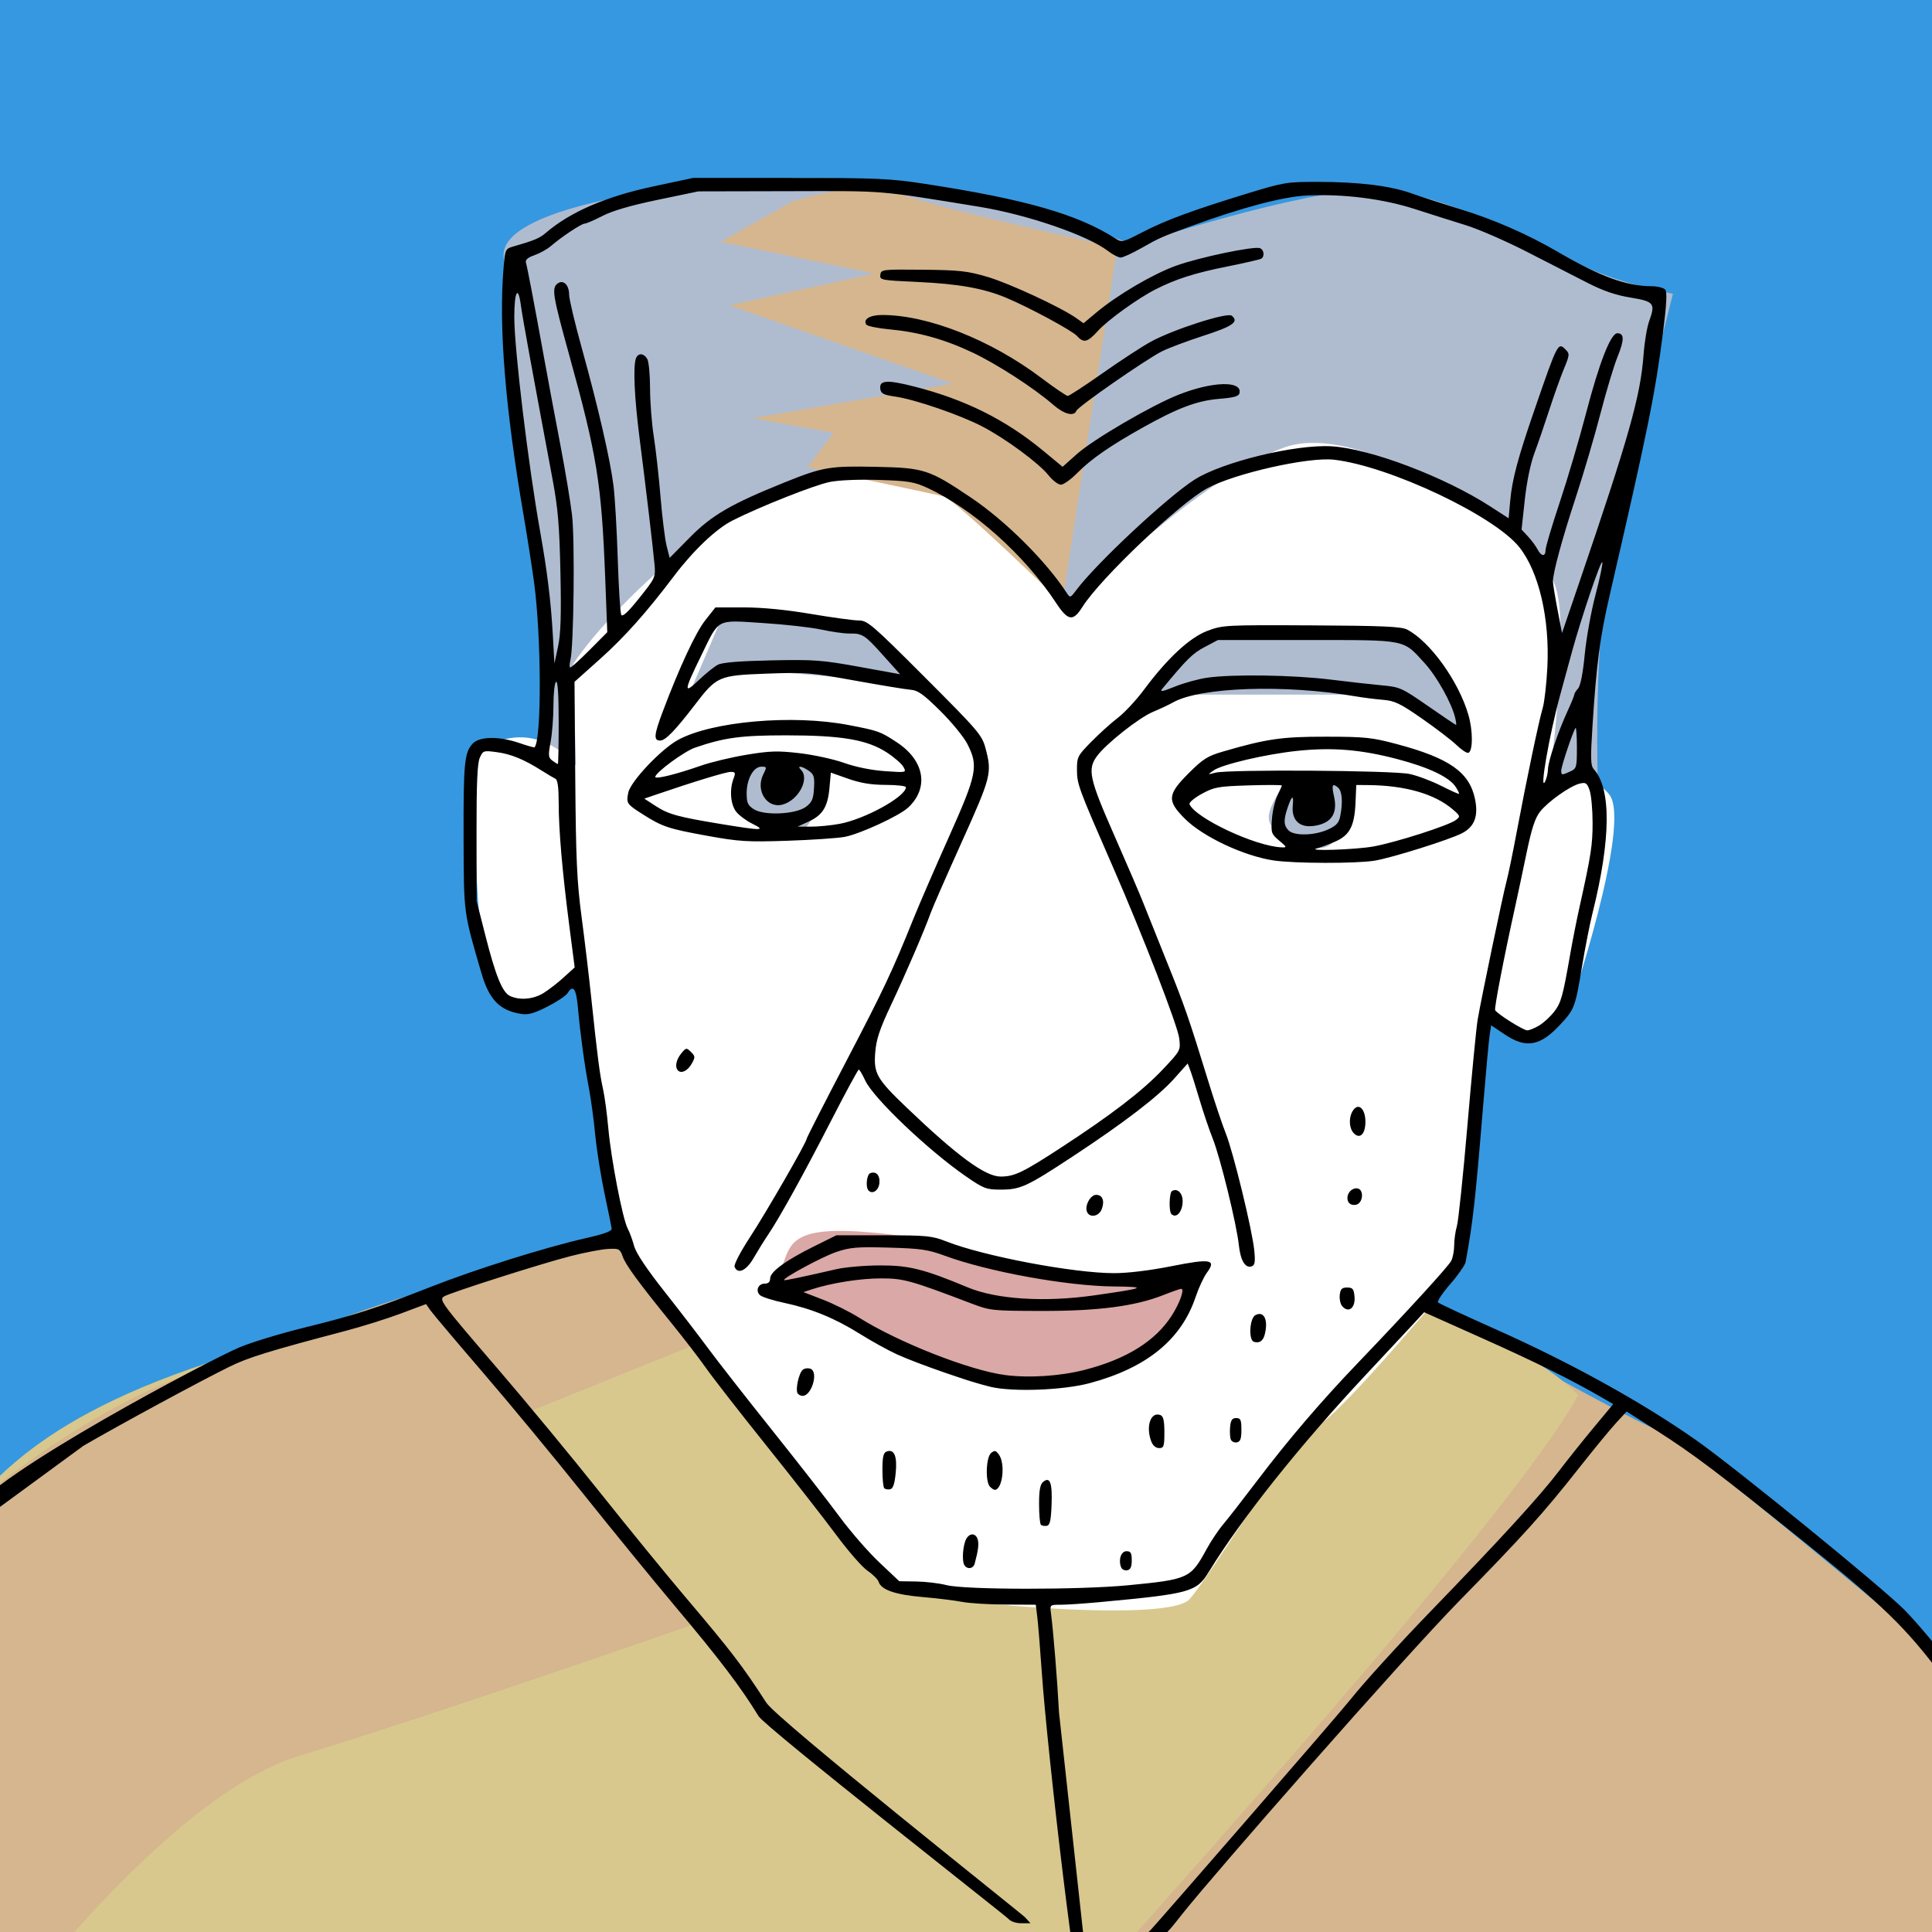
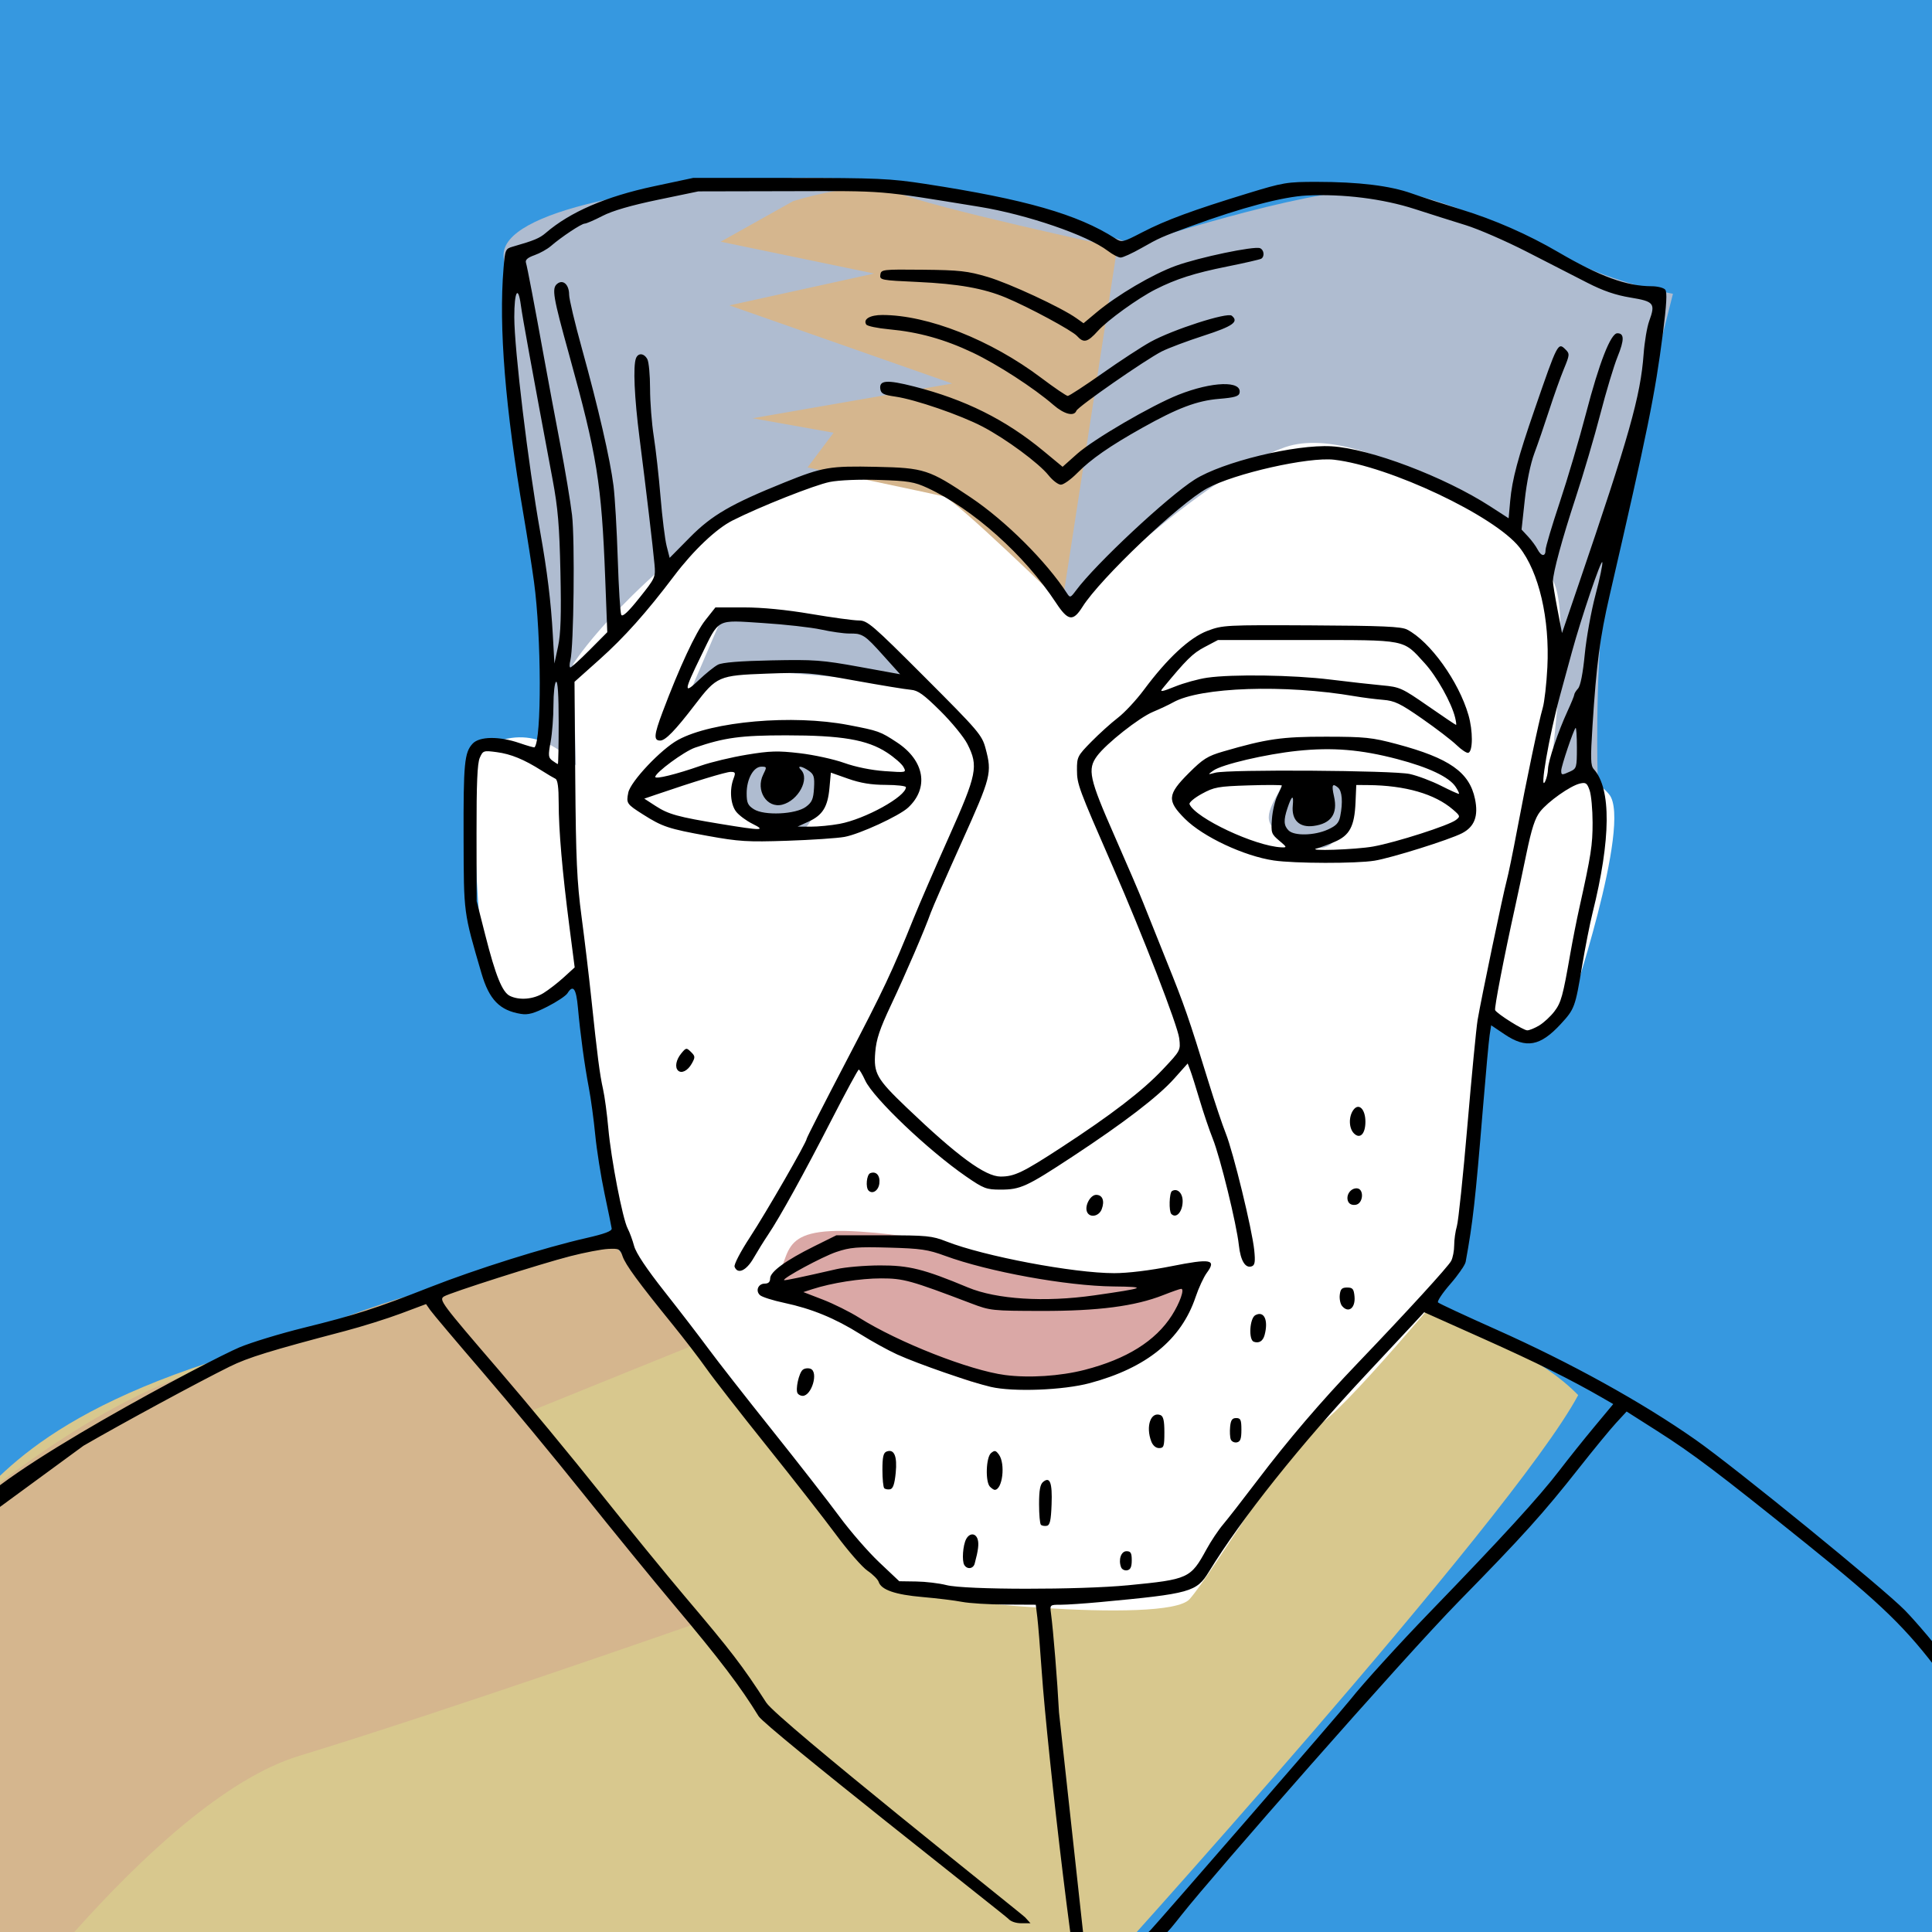
<svg xmlns="http://www.w3.org/2000/svg" version="1.1" id="svg2" width="740" height="740" viewBox="0 0 740 740">
  <defs id="defs6" />
  <rect style="fill:#3698e0;fill-opacity:1;stroke:none;stroke-width:37.795;stroke-linecap:square;stroke-miterlimit:4;stroke-dasharray:none;stroke-opacity:1" id="rect4557" width="801.144" height="841.907" x="-18.814" y="-36.059" />
  <rect style="fill:#bdb0d3;fill-opacity:1;stroke:none;stroke-width:37.795;stroke-linecap:square;stroke-miterlimit:4;stroke-dasharray:none;stroke-opacity:1" id="rect4500" width="89.797" height="77.602" x="876.625" y="44.908" />
  <rect style="fill:#afbcd0;fill-opacity:1;stroke:none;stroke-width:37.795;stroke-linecap:square;stroke-miterlimit:4;stroke-dasharray:none;stroke-opacity:1" id="rect4500-9" width="89.797" height="77.602" x="876.625" y="141.198" />
-   <rect style="fill:#b5c5a5;fill-opacity:1;stroke:none;stroke-width:37.795;stroke-linecap:square;stroke-miterlimit:4;stroke-dasharray:none;stroke-opacity:1" id="rect4500-3" width="89.797" height="77.602" x="876.625" y="237.488" />
  <rect style="fill:#d8c88e;fill-opacity:1;stroke:none;stroke-width:37.795;stroke-linecap:square;stroke-miterlimit:4;stroke-dasharray:none;stroke-opacity:1" id="rect4500-94" width="89.797" height="77.602" x="876.625" y="333.777" />
  <rect style="fill:#d5b68e;fill-opacity:1;stroke:none;stroke-width:37.795;stroke-linecap:square;stroke-miterlimit:4;stroke-dasharray:none;stroke-opacity:1" id="rect4500-8" width="89.797" height="77.602" x="876.625" y="430.067" />
  <rect style="fill:#daa8a6;fill-opacity:1;stroke:none;stroke-width:37.795;stroke-linecap:square;stroke-miterlimit:4;stroke-dasharray:none;stroke-opacity:1" id="rect4500-33" width="89.797" height="77.602" x="876.625" y="526.357" />
  <rect style="fill:#3698e0;fill-opacity:1;stroke:none;stroke-width:37.795;stroke-linecap:square;stroke-miterlimit:4;stroke-dasharray:none;stroke-opacity:1" id="rect4500-33-4" width="89.797" height="77.602" x="876.625" y="622.647" />
  <rect style="fill:#231895;fill-opacity:1;stroke:none;stroke-width:37.795;stroke-linecap:square;stroke-miterlimit:4;stroke-dasharray:none;stroke-opacity:1" id="rect4500-33-4-9" width="89.797" height="77.602" x="876.625" y="718.937" />
  <rect style="fill:#000000;fill-opacity:0;stroke:none;stroke-width:27.32;stroke-linecap:square;stroke-miterlimit:4;stroke-dasharray:none;stroke-opacity:1" id="rect4557-3" width="418.602" height="841.907" x="-18.814" y="-36.059" />
  <rect style="fill:#3698e0;fill-opacity:1;stroke:none;stroke-width:27.32;stroke-linecap:square;stroke-miterlimit:4;stroke-dasharray:none;stroke-opacity:1" id="rect4557-3-9" width="418.602" height="841.907" x="-18.814" y="-36.059" />
  <path style="opacity:1;fill:#afbcd0;fill-opacity:1;stroke:none;stroke-width:6;stroke-linecap:butt;stroke-linejoin:miter;stroke-miterlimit:4;stroke-dasharray:none;stroke-dashoffset:0;stroke-opacity:1;paint-order:fill markers stroke" d="m 584.232,316.515 27.715,-18.846 c 0,0 -1.109,-36.584 2.217,-65.407 3.326,-28.824 26.606,-119.729 26.606,-119.729 0,0 -18.846,-3.326 -35.475,-11.086 -16.629,-7.76 -53.213,-28.824 -79.819,-28.824 -26.606,0 -90.905,21.063 -90.905,21.063 0,0 -78.711,-27.715 -130.815,-25.498 -52.104,2.217 -111.969,12.195 -110.86,29.932 1.109,17.738 14.412,117.512 14.412,117.512 l 3.326,84.254 32.149,-2.217 c -73.295,-97.456 281.237,7.588 341.449,18.846 z" id="path5286" />
-   <path style="opacity:1;fill:#d5b68e;fill-opacity:1;stroke:none;stroke-width:6;stroke-linecap:butt;stroke-linejoin:miter;stroke-miterlimit:4;stroke-dasharray:none;stroke-dashoffset:0;stroke-opacity:1;paint-order:fill markers stroke" d="m 543.214,498.325 c 0,0 88.688,49.887 93.122,49.887 4.434,0 115.294,93.122 115.294,93.122 l 22.172,58.756 4.434,99.774 H 330.363 l -4.434,-188.462 z" id="path5298" />
  <path style="opacity:1;fill:#d8c88e;fill-opacity:1;stroke:none;stroke-width:6;stroke-linecap:butt;stroke-linejoin:miter;stroke-miterlimit:4;stroke-dasharray:none;stroke-dashoffset:0;stroke-opacity:1;paint-order:fill markers stroke" d="M -18.846,584.796 C -3.326,570.384 11.086,541.561 95.34,517.171 179.593,492.782 312.625,463.959 319.277,463.959 c 3.841,0 230.077,13.878 285.202,70.396 -25.094,47.022 -186.077,224.571 -186.077,224.571 l -4.972,38.912 -428.949,2.027 z" id="path5296" />
  <path style="opacity:1;fill:#ffffff;fill-opacity:1;stroke:none;stroke-width:6;stroke-linecap:butt;stroke-linejoin:miter;stroke-miterlimit:4;stroke-dasharray:none;stroke-dashoffset:0;stroke-opacity:1;paint-order:fill markers stroke" d="m 219.503,254.433 1.109,38.801 c 0,0 -11.086,-14.412 -27.715,-9.977 -16.629,4.434 -11.086,12.195 -11.086,19.955 0,7.76 0,75.385 9.977,79.819 9.977,4.434 28.824,-8.869 28.824,-8.869 0,0 14.412,85.362 15.52,96.448 1.109,11.086 18.846,29.932 18.846,29.932 0,0 82.036,105.317 88.688,108.643 6.652,3.326 103.1,13.303 111.969,3.326 8.869,-9.977 41.018,-64.299 48.778,-66.516 7.76,-2.217 55.43,-59.864 55.43,-59.864 l 9.977,-98.665 c 0,0 4.434,6.652 15.52,7.76 11.086,1.109 15.52,-7.76 15.52,-7.76 0,0 24.389,-72.059 15.52,-83.145 -8.869,-11.086 -23.281,-3.326 -23.281,-3.326 0,0 8.869,-62.082 2.217,-77.602 -6.652,-15.52 -70.95,-63.19 -103.1,-52.104 -32.149,11.086 -80.928,59.864 -80.928,59.864 0,0 -33.258,-48.224 -65.407,-49.333 -32.149,-1.109 -48.224,1.663 -62.082,11.64 -48.164,34.678 -64.299,60.973 -64.299,60.973 z" id="path5284" />
  <path style="opacity:1;fill:#afbcd0;fill-opacity:1;stroke:none;stroke-width:6;stroke-linecap:butt;stroke-linejoin:miter;stroke-miterlimit:4;stroke-dasharray:none;stroke-dashoffset:0;stroke-opacity:1;paint-order:fill markers stroke" d="m 259.412,276.051 16.075,-20.509 78.711,6.652 -22.726,-18.846 -54.321,-8.315 -18.292,42.681 z" id="path5288" />
-   <path style="opacity:1;fill:#afbcd0;fill-opacity:1;stroke:none;stroke-width:6;stroke-linecap:butt;stroke-linejoin:miter;stroke-miterlimit:4;stroke-dasharray:none;stroke-dashoffset:0;stroke-opacity:1;paint-order:fill markers stroke" d="m 443.44,266.074 18.292,-23.281 h 78.711 l 23.281,39.91 -34.921,-16.629 z" id="path5290" />
-   <path style="opacity:1;fill:#afbcd0;fill-opacity:1;stroke:none;stroke-width:6;stroke-linecap:butt;stroke-linejoin:miter;stroke-miterlimit:4;stroke-dasharray:none;stroke-dashoffset:0;stroke-opacity:1;paint-order:fill markers stroke" d="m 284.555,296.706 c 0,0 -6.271,14.11 1.96,17.638 8.231,3.528 18.814,8.623 23.517,0.784 4.703,-7.839 9.407,-20.381 3.528,-21.949 -5.879,-1.568 -23.517,-7.055 -29.004,3.528 z" id="path5292" />
+   <path style="opacity:1;fill:#afbcd0;fill-opacity:1;stroke:none;stroke-width:6;stroke-linecap:butt;stroke-linejoin:miter;stroke-miterlimit:4;stroke-dasharray:none;stroke-dashoffset:0;stroke-opacity:1;paint-order:fill markers stroke" d="m 284.555,296.706 c 0,0 -6.271,14.11 1.96,17.638 8.231,3.528 18.814,8.623 23.517,0.784 4.703,-7.839 9.407,-20.381 3.528,-21.949 -5.879,-1.568 -23.517,-7.055 -29.004,3.528 " id="path5292" />
  <path style="opacity:1;fill:#afbcd0;fill-opacity:1;stroke:none;stroke-width:6;stroke-linecap:butt;stroke-linejoin:miter;stroke-miterlimit:4;stroke-dasharray:none;stroke-dashoffset:0;stroke-opacity:1;paint-order:fill markers stroke" d="m 491.112,300.625 c -3.136,7.055 -9.407,13.718 -0.784,18.422 8.623,4.703 18.422,10.191 22.341,0 3.919,-10.191 4.311,-19.597 4.311,-19.597 z" id="path5294" />
  <path style="opacity:1;fill:#daa8a6;fill-opacity:1;stroke:none;stroke-width:6;stroke-linecap:butt;stroke-linejoin:miter;stroke-miterlimit:4;stroke-dasharray:none;stroke-dashoffset:0;stroke-opacity:1;paint-order:fill markers stroke" d="m 294.887,493.891 c 9.977,-12.195 0,-24.389 34.367,-22.172 34.367,2.217 43.235,9.977 70.95,15.52 27.715,5.543 60.973,-3.326 60.973,-3.326 0,0 -7.76,22.172 -19.955,32.149 -12.195,9.977 -56.539,23.281 -78.711,8.869 -22.172,-14.412 -67.625,-31.041 -67.625,-31.041 z" id="path5300" />
  <path style="opacity:1;fill:#d5b68e;fill-opacity:1;stroke:none;stroke-width:6;stroke-linecap:butt;stroke-linejoin:miter;stroke-miterlimit:4;stroke-dasharray:none;stroke-dashoffset:0;stroke-opacity:1;paint-order:fill markers stroke" d="m 303.756,77.057 -27.715,15.52 58.756,12.195 -55.43,12.195 85.362,29.932 -76.493,13.303 31.041,5.543 -9.977,13.303 c 0,0 47.67,9.977 52.104,11.086 4.434,1.109 45.453,41.018 45.453,41.018 L 427.919,94.795 c 0,0 -72.059,-15.52 -84.254,-21.063 -12.195,-5.543 -39.91,3.326 -39.91,3.326 z" id="path5302" />
  <path style="opacity:1;fill:#d5b68e;fill-opacity:1;stroke:none;stroke-width:6;stroke-linecap:butt;stroke-linejoin:miter;stroke-miterlimit:4;stroke-dasharray:none;stroke-dashoffset:0;stroke-opacity:1;paint-order:fill markers stroke" d="m 181.864,490.72 c -32.924,4.703 -59.576,18.814 -106.61,34.492 -47.034,15.678 -94.068,58.008 -94.068,58.008 l 4.703,210.085 c 0,0 72.119,-103.475 128.559,-120.72 56.441,-17.246 150.508,-50.169 150.508,-50.169 l -62.712,-81.525 65.847,-26.653 -32.924,-37.627 z" id="path5304" />
  <path style="fill:#000000" d="m 386.184,734.903 c -0.812,-0.963 -92.995,-73.267 -95.627,-77.561 -6.91,-11.275 -14.908,-21.803 -32.054,-42.192 -8.325,-9.9 -24.124,-29.25 -35.108,-43 -10.984,-13.75 -28.295,-34.675 -38.468,-46.5 -10.173,-11.825 -19.226,-22.548 -20.118,-23.829 l -1.622,-2.329 -9.66,3.618 c -5.313,1.99 -14.921,5.001 -21.35,6.692 -28.654,7.534 -37.168,10.16 -44.205,13.637 -11.827,5.843 -41.185,21.735 -55.986,30.305 l -45.095,33.039 -0.334,-2.638 c -0.229,-1.806 0.353,-3.156 1.846,-4.282 8.589,-15.197 92.741,-59.367 103.323,-63.799 4.532,-1.898 15.557,-5.259 24.5,-7.469 19.981,-4.937 27.762,-7.437 48.438,-15.565 17.555,-6.901 43.933,-15.195 59.823,-18.811 7.098,-1.615 9.943,-2.681 9.803,-3.672 -0.108,-0.768 -1.342,-6.796 -2.741,-13.396 -1.4,-6.6 -3.002,-16.725 -3.561,-22.5 -0.559,-5.775 -1.66,-13.875 -2.446,-18 -1.665,-8.729 -3.265,-20.478 -4.189,-30.75 -0.658,-7.312 -1.838,-8.924 -4,-5.463 -0.614,0.983 -4.085,3.294 -7.713,5.135 -5.135,2.606 -7.372,3.222 -10.098,2.78 -8.153,-1.323 -12.167,-5.446 -15.116,-15.527 -6.91,-23.622 -6.779,-22.637 -6.862,-51.675 -0.082,-28.854 0.308,-32.925 3.475,-36.325 2.611,-2.802 10.18,-2.893 17.938,-0.215 3.019,1.042 5.608,1.776 5.754,1.63 2.773,-2.773 2.652,-42.578 -0.193,-63.355 -0.849,-6.195 -2.642,-17.67 -3.986,-25.5 -7.03,-40.967 -9.562,-72.155 -7.684,-94.657 0.6,-7.187 0.714,-7.449 3.619,-8.279 7.998,-2.287 10.189,-3.196 12.5,-5.186 9.393,-8.09 23.041,-13.981 41.5,-17.916 l 15,-3.197 h 37 c 33.626,0 38.368,0.21 52,2.305 38.194,5.869 58.298,11.634 72.643,20.834 2.582,1.656 2.826,1.601 10.5,-2.373 8.839,-4.576 19.207,-8.4 40.272,-14.851 13.665,-4.185 15.043,-4.414 26.5,-4.407 16.023,0.011 28.007,1.471 36.294,4.422 3.735,1.33 12.187,4.074 18.782,6.099 12.884,3.955 25.715,9.583 37.379,16.395 15.974,9.329 26.095,13.026 35.757,13.061 2.27,0.008 4.613,0.6 5.206,1.314 0.778,0.938 0.528,5.601 -0.897,16.75 -2.976,23.27 -5.797,37.148 -20.417,100.45 -3.703,16.032 -5.035,26.194 -6.546,49.925 -0.803,12.606 -0.725,15.192 0.5,16.545 6.74,7.447 6.575,26.804 -0.469,55.03 -1.029,4.125 -2.837,13.303 -4.018,20.395 -2.62,15.742 -2.88,16.449 -8.156,22.174 -7.863,8.53 -13.251,9.522 -21.51,3.96 l -5.154,-3.471 -0.58,3.721 c -0.319,2.046 -1.485,14.746 -2.592,28.221 -2.892,35.204 -3.842,43.645 -6.601,58.691 -0.221,1.205 -2.866,5.017 -5.878,8.47 -3.012,3.453 -5.123,6.632 -4.692,7.063 0.431,0.431 10.432,5.086 22.224,10.344 28.534,12.723 55.886,27.848 76.452,42.277 15.113,10.603 72.005,56.958 80.149,65.304 4.482,4.593 12.694,14.329 18.25,21.635 8.496,11.173 29.502,54.323 29.502,57.369 0,3.619 -10e-4,3.62 -2.109,1.716 -1.16,-1.048 -26.061,-48.444 -31.623,-55.869 -13.566,-18.11 -22.65,-26.94 -51.99,-50.537 -33.702,-27.106 -43.19,-34.276 -56.906,-43.005 l -11.727,-7.463 -4.045,4.388 c -2.225,2.413 -8.605,10.177 -14.179,17.253 -13.64,17.315 -21.568,26.113 -45.834,50.865 -21.95,22.39 -94.638,105.385 -106.196,120.038 -6.971,8.837 -7.396,9.184 -11.239,9.184 h -3.994 l 3.321,-3.31 c 1.827,-1.821 71.594,-82.052 76.45,-88.188 4.857,-6.136 18.535,-21.184 30.397,-33.44 27.471,-28.385 41.953,-44.221 49.589,-54.222 3.333,-4.366 9.334,-11.871 13.334,-16.677 l 7.274,-8.74 -4.212,-2.435 c -11.991,-6.932 -25.393,-13.579 -45.712,-22.672 l -22.5,-10.069 -4.401,4.765 c -2.421,2.621 -10.309,11.065 -17.531,18.765 -25.33,27.01 -48.045,55.49 -60.529,75.892 -4.728,7.726 -7.012,8.364 -41.539,11.587 -6.05,0.565 -12.884,1.026 -15.187,1.024 -4.147,-0.003 -4.183,0.029 -3.754,3.247 0.903,6.78 2.44,25.736 3.08,38 l 12.86,117.513 h -2.573 c -2.922,0 -14.806,-102.886 -16.907,-133.263 -0.609,-8.8 -1.37,-18.137 -1.692,-20.75 l -0.585,-4.75 -11.621,-0.06 c -6.392,-0.033 -13.871,-0.499 -16.621,-1.035 -2.75,-0.536 -9.557,-1.369 -15.127,-1.851 -10.473,-0.906 -15.816,-2.748 -16.801,-5.794 -0.313,-0.969 -2.229,-2.886 -4.257,-4.261 -2.028,-1.375 -7.438,-7.566 -12.022,-13.757 -4.584,-6.191 -16.541,-21.491 -26.572,-34 -10.031,-12.509 -20.458,-25.893 -23.171,-29.743 -2.713,-3.85 -8.587,-11.5 -13.052,-17 -12.952,-15.953 -17.926,-22.746 -19.023,-25.98 -0.954,-2.813 -1.332,-3.005 -5.524,-2.8 -2.475,0.121 -8.989,1.368 -14.476,2.772 -11.104,2.841 -46.179,14.027 -48.397,15.435 -2.012,1.277 -1.165,2.414 21.083,28.287 10.54,12.257 27.94,33.311 38.668,46.786 10.728,13.475 25.421,31.475 32.651,40 17.591,20.741 21.907,26.372 31.037,40.5 4.265,6.6 98.036,81.016 99.157,82.253 l 2.038,2.25 h -3.519 c -2.122,0 -4.106,-0.695 -4.996,-1.75 z m 45.995,-127.72 c 23.037,-2.235 23.857,-2.612 29.926,-13.738 1.711,-3.137 4.562,-7.412 6.335,-9.5 1.773,-2.088 7.66,-9.646 13.082,-16.796 11.921,-15.721 24.362,-30.274 38.469,-45 18.955,-19.787 34.66,-36.958 35.839,-39.184 0.636,-1.201 1.157,-3.904 1.157,-6.007 0,-2.102 0.466,-5.394 1.035,-7.316 0.569,-1.921 2.381,-19.243 4.026,-38.493 1.645,-19.25 3.406,-37.475 3.913,-40.5 1.299,-7.749 9.776,-48.367 11.136,-53.357 0.621,-2.279 2.394,-10.893 3.94,-19.143 3.637,-19.406 8.362,-41.919 9.865,-47 0.651,-2.2 1.449,-9.203 1.773,-15.562 0.947,-18.586 -3.23,-36.522 -10.704,-45.958 -9.582,-12.099 -49.76,-31.086 -70.984,-33.547 -9.828,-1.139 -38.141,5.251 -48.663,10.982 -10.664,5.81 -40.909,34.562 -47.688,45.335 -3.635,5.777 -5.547,5.494 -10.151,-1.5 -12.086,-18.361 -31.806,-35.97 -49.33,-44.049 -4.947,-2.28 -7.299,-2.666 -18.47,-3.027 -7.607,-0.246 -15.249,0.067 -18.831,0.772 -5.772,1.136 -26.903,9.506 -37.313,14.78 -6.236,3.159 -14.976,11.458 -22.341,21.214 -10.586,14.021 -19.067,23.518 -28.63,32.06 l -9.516,8.5 0.287,37 c 0.24,30.898 0.638,39.639 2.415,53 1.17,8.8 2.837,22.75 3.704,31 2.335,22.232 3.268,29.453 4.52,35 0.621,2.75 1.53,9.5 2.021,15 1.055,11.824 5.478,34.711 7.422,38.403 0.752,1.429 1.859,4.438 2.459,6.688 0.714,2.677 4.747,8.725 11.67,17.5 5.818,7.375 13.359,17.187 16.758,21.803 3.398,4.617 14.385,18.668 24.415,31.224 10.03,12.557 21.641,27.455 25.802,33.106 4.162,5.652 11.02,13.538 15.241,17.526 l 7.675,7.25 6.523,0.096 c 3.588,0.053 8.773,0.674 11.523,1.381 7.123,1.831 51.036,1.866 69.692,0.056 z m -2.775,-6.887 c -1.111,-2.896 -0.011,-6.147 2.082,-6.147 1.617,0 2,0.667 2,3.486 0,2.528 -0.482,3.579 -1.753,3.824 -0.964,0.186 -2.012,-0.338 -2.329,-1.164 z m -60.049,-0.859 c -0.982,-1.588 -0.555,-7.571 0.707,-9.93 1.29,-2.411 3.623,-2.381 4.397,0.057 0.549,1.729 0.24,4.268 -1.133,9.335 -0.545,2.011 -2.866,2.325 -3.971,0.538 z m 29.332,-15.42 c -0.386,-0.386 -0.701,-3.946 -0.701,-7.912 0,-5.278 0.413,-7.554 1.542,-8.491 2.638,-2.189 3.564,0.266 3.252,8.619 -0.231,6.176 -0.632,7.959 -1.844,8.19 -0.852,0.162 -1.864,-0.02 -2.25,-0.406 z m -60,-14 c -0.386,-0.386 -0.701,-3.565 -0.701,-7.066 0,-4.874 0.369,-6.506 1.577,-6.97 2.922,-1.121 4.152,1.732 3.516,8.158 -0.425,4.29 -1.033,6.074 -2.142,6.285 -0.852,0.162 -1.864,-0.021 -2.25,-0.407 z m 40.499,-0.568 c -1.831,-1.831 -1.532,-11.28 0.408,-12.89 1.366,-1.134 1.817,-1.048 3,0.569 2.581,3.53 1.393,13.521 -1.608,13.521 -0.33,0 -1.14,-0.54 -1.8,-1.2 z m 61.775,-17.365 c -2.195,-5.772 -0.198,-11.502 3.512,-10.078 1.119,0.429 1.513,2.151 1.513,6.612 0,5.389 -0.216,6.031 -2.025,6.031 -1.253,0 -2.396,-0.977 -3,-2.565 z m 30.451,-0.766 c -0.312,-0.813 -0.423,-2.984 -0.247,-4.824 0.246,-2.572 0.783,-3.345 2.321,-3.345 1.703,0 2,0.667 2,4.486 0,3.481 -0.393,4.562 -1.753,4.824 -0.964,0.186 -2.008,-0.328 -2.321,-1.141 z m -165.916,-17.652 c -0.891,-1.442 0.493,-7.775 1.967,-8.999 0.698,-0.579 2.049,-0.754 3.002,-0.388 3.123,1.198 0.431,10.369 -3.043,10.369 -0.725,0 -1.592,-0.442 -1.926,-0.983 z m 73.99,-2.457 c -7.587,-1.765 -27.844,-8.787 -35.876,-12.437 -3.368,-1.53 -9.724,-5.037 -14.124,-7.793 -9.688,-6.067 -18.589,-9.723 -29.108,-11.955 -4.34,-0.921 -8.516,-2.247 -9.278,-2.947 -1.842,-1.691 -0.695,-4.428 1.855,-4.428 1.363,0 2.031,-0.656 2.031,-1.994 0,-2.544 6.003,-6.917 16.928,-12.33 l 8.428,-4.176 18.072,9.6e-4 c 16.616,8.9e-4 18.556,0.191 24.072,2.357 14.438,5.668 48.72,12.143 64.294,12.143 5.192,0 13.716,-1.037 21.89,-2.664 15.168,-3.018 17.368,-2.603 13.553,2.556 -1.182,1.598 -3.111,5.764 -4.286,9.257 -5.507,16.36 -18.746,27.128 -40.541,32.972 -10.137,2.718 -29.287,3.445 -37.91,1.439 z m 36,-6.53 c 16.043,-4.133 27.108,-11.044 33.359,-20.832 3.079,-4.821 4.965,-10.197 3.578,-10.197 -0.429,0 -3.515,1.079 -6.858,2.398 -10.823,4.27 -24.91,6.106 -46.578,6.069 -18.983,-0.032 -19.699,-0.109 -27,-2.886 -23.294,-8.859 -25.898,-9.581 -34.528,-9.581 -7.917,0 -18.932,1.732 -26.362,4.146 l -3.39,1.102 7.477,2.887 c 4.112,1.588 10.363,4.701 13.89,6.919 15.085,9.485 42.358,20.199 55.914,21.966 9.184,1.197 21.16,0.415 30.5,-1.991 z m 3.576,-28.516 c 19.769,-2.819 20.77,-3.28 7.424,-3.422 -17.958,-0.191 -47.922,-5.641 -64.5,-11.732 -6.545,-2.404 -9.285,-2.805 -21.518,-3.146 -12.194,-0.34 -14.817,-0.122 -20.163,1.679 -5.286,1.781 -20.677,10.084 -19.981,10.779 0.227,0.227 6.385,-1.063 20.162,-4.225 3.3,-0.757 10.753,-1.393 16.562,-1.412 11.106,-0.037 16.793,1.387 33.674,8.431 10.974,4.579 29.434,5.743 48.34,3.048 z m 61.174,17.756 c -2.084,-0.727 -1.599,-9.012 0.597,-10.187 3.344,-1.79 5.067,1.908 3.541,7.599 -0.629,2.345 -2.135,3.287 -4.138,2.589 z m 33.8,-13.709 c -0.657,-0.792 -1.05,-2.704 -0.873,-4.25 0.258,-2.245 0.825,-2.81 2.822,-2.81 2.112,0 2.55,0.527 2.824,3.395 0.427,4.475 -2.339,6.599 -4.774,3.665 z m -232.672,-15.016 c -0.315,-0.819 2.242,-5.736 5.849,-11.25 6.343,-9.696 21.772,-36.481 21.772,-37.796 0,-0.375 6.771,-13.645 15.046,-29.488 14.508,-27.776 17.639,-34.417 25.942,-55.011 2.107,-5.225 8.146,-19.156 13.421,-30.957 10.844,-24.259 11.438,-27.23 7.145,-35.71 -1.345,-2.658 -6.011,-8.363 -10.369,-12.679 -6.378,-6.317 -8.582,-7.897 -11.304,-8.104 -1.859,-0.141 -11.481,-1.723 -21.381,-3.514 -16.962,-3.069 -18.916,-3.223 -33.877,-2.668 -18.37,0.681 -19.071,0.987 -27.472,11.961 -7.505,9.803 -11.258,13.672 -13.267,13.672 -2.576,0 -2.393,-2.126 0.945,-11 6.386,-16.974 12.637,-30.41 16.314,-35.062 l 3.903,-4.938 h 10.897 c 7.022,0 16.146,0.889 25.655,2.5 8.117,1.375 16.369,2.5 18.338,2.5 3.332,0 5.094,1.515 25.358,21.795 20.629,20.645 21.854,22.083 23.23,27.25 2.5,9.396 2.146,10.782 -9.156,35.863 -5.848,12.976 -11.189,25.167 -11.87,27.092 -2.247,6.355 -9.55,23.313 -15.184,35.262 -4.357,9.241 -5.657,13.136 -6.061,18.171 -0.646,8.051 0.541,10.142 11.961,21.07 19.481,18.642 30.163,26.488 36.067,26.493 5.283,0.004 8.484,-1.533 23.266,-11.171 19.238,-12.544 31.137,-21.689 38.825,-29.838 6.835,-7.245 6.868,-7.308 6.32,-11.93 -0.573,-4.836 -14.03,-39.619 -25.363,-65.557 -13.264,-30.357 -13.78,-31.747 -13.806,-37.215 -0.024,-4.989 0.214,-5.458 5.475,-10.812 3.025,-3.078 7.609,-7.214 10.187,-9.192 2.578,-1.977 7.059,-6.787 9.958,-10.688 9.017,-12.132 17.535,-20.043 24.355,-22.619 5.842,-2.206 6.893,-2.261 39.85,-2.094 27.172,0.138 34.397,0.455 36.621,1.605 8.797,4.549 19.777,19.841 23.498,32.725 1.756,6.082 1.734,13.903 -0.042,14.486 -0.59,0.193 -2.615,-1.139 -4.5,-2.961 -1.885,-1.822 -7.825,-6.374 -13.2,-10.114 -8.42,-5.86 -10.495,-6.86 -15,-7.225 -2.875,-0.233 -7.703,-0.849 -10.728,-1.368 -26.854,-4.611 -59.256,-3.519 -69.646,2.348 -1.57,0.886 -5.029,2.515 -7.689,3.619 -5.307,2.203 -17.919,12.152 -21.437,16.911 -3.773,5.104 -3.017,8.587 6.624,30.486 4.868,11.06 9.817,22.583 10.997,25.608 1.18,3.025 5.232,13.15 9.006,22.5 6.892,17.077 8.463,21.608 16.127,46.5 2.286,7.425 5.234,16.2 6.551,19.5 2.879,7.213 10.077,36.739 10.885,44.644 0.452,4.422 0.259,5.766 -0.891,6.208 -2.481,0.952 -4.352,-2.08 -5,-8.101 -0.87,-8.086 -7.119,-33.58 -9.988,-40.751 -1.321,-3.3 -3.584,-9.982 -5.031,-14.848 -1.447,-4.867 -3.068,-10.001 -3.604,-11.409 l -0.974,-2.561 -5.11,5.733 c -6.151,6.901 -19.175,16.892 -39.097,29.993 -17.535,11.531 -19.854,12.592 -27.511,12.592 -5.393,0 -6.428,-0.395 -13.134,-5.015 -14.445,-9.951 -35.536,-30.019 -38.66,-36.784 -1.054,-2.282 -2.161,-4.161 -2.46,-4.175 -0.299,-0.014 -4.989,8.637 -10.422,19.224 -10.636,20.727 -19.8,37.316 -24.332,44.046 -1.557,2.312 -4.059,6.342 -5.559,8.954 -2.772,4.827 -6.098,6.336 -7.265,3.294 z m 275.997,-210.294 c -1.365,-5.666 -7.037,-15.809 -11.685,-20.896 -8.451,-9.251 -6.443,-8.857 -45.191,-8.855 l -34,0.001 -5.139,2.711 c -4.532,2.391 -6.895,4.725 -16.146,15.955 -1.076,1.306 -0.031,1.124 4.844,-0.845 3.419,-1.381 8.967,-2.909 12.329,-3.395 9.659,-1.398 32.919,-1.052 47.112,0.7 7.15,0.883 16.15,1.891 20,2.24 6.654,0.604 7.516,0.993 17.442,7.885 5.743,3.987 10.589,7.25 10.769,7.25 0.18,0 0.029,-1.238 -0.336,-2.75 z m -282.375,-20.307 c 1.675,-0.863 8.442,-1.41 20.5,-1.658 16.389,-0.337 19.4,-0.115 33.64,2.472 l 15.64,2.842 -6.501,-7.235 c -7.152,-7.959 -7.786,-8.364 -13.112,-8.364 -2.018,0 -6.818,-0.686 -10.668,-1.524 -3.85,-0.838 -13.902,-1.964 -22.339,-2.501 -18.073,-1.15 -16.513,-1.979 -23.592,12.525 -6.677,13.68 -6.805,14.971 -0.928,9.366 2.672,-2.549 5.984,-5.214 7.359,-5.923 z m 141.337,209.493 c -0.899,-2.342 1.349,-6.436 3.534,-6.436 2.442,0 3.337,2.32 2.125,5.509 -1.073,2.821 -4.704,3.416 -5.66,0.928 z m 32.33,0.897 c -1,-1 -0.803,-8.131 0.243,-8.778 2.006,-1.24 4.09,0.723 4.09,3.851 0,4.051 -2.438,6.822 -4.333,4.926 z m 67.67,-4.899 c -0.867,-2.259 0.908,-4.934 3.273,-4.934 2.997,0 2.658,5.891 -0.363,6.32 -1.414,0.201 -2.498,-0.316 -2.909,-1.386 z m -183.635,-4.066 c -1.225,-1.225 -0.755,-6.133 0.639,-6.668 2.271,-0.872 3.836,0.877 3.489,3.9 -0.315,2.749 -2.609,4.288 -4.129,2.768 z m 185.905,-21.905 c -1.976,-1.975 -2.082,-6.43 -0.214,-8.984 2.063,-2.822 4.608,-0.325 4.608,4.521 0,4.677 -2.074,6.783 -4.394,4.463 z m -258.905,-24.095 c -1.271,-1.271 -0.732,-4.108 1.234,-6.507 1.856,-2.264 2.01,-2.288 3.74,-0.585 1.652,1.626 1.676,2.006 0.28,4.493 -1.527,2.721 -3.939,3.914 -5.255,2.599 z m 228.219,-80.433 c -11.393,-1.676 -27.147,-9.067 -34.059,-15.979 -6.926,-6.926 -6.732,-9.271 1.446,-17.45 5.487,-5.487 7.211,-6.571 13.25,-8.329 16.663,-4.85 22.442,-5.679 39.442,-5.656 14.868,0.021 17.539,0.3 27,2.825 20.168,5.382 27.844,10.768 29.974,21.03 1.365,6.574 -0.179,10.643 -4.981,13.126 -4.829,2.497 -27,9.452 -33.493,10.507 -7.059,1.146 -30.588,1.101 -38.58,-0.075 z m 38.08,-5.357 c 8.718,-1.572 28.979,-8.072 31.661,-10.157 1.75,-1.361 1.694,-1.554 -1.161,-4.017 -6.927,-5.975 -18.267,-9.238 -32.5,-9.352 l -4.5,-0.036 -0.288,6.67 c -0.396,9.182 -2.241,12.655 -8.032,15.119 -2.574,1.095 -5.58,2.21 -6.68,2.477 -4.763,1.157 14.714,0.52 21.5,-0.704 z m -36.031,-2.257 c -3.002,-2.526 -3.161,-2.998 -2.778,-8.25 0.223,-3.064 1.171,-7.103 2.107,-8.975 0.936,-1.872 1.702,-3.613 1.702,-3.868 0,-0.256 -5.737,-0.281 -12.75,-0.058 -11.704,0.374 -13.175,0.639 -17.924,3.236 -2.845,1.556 -4.958,3.338 -4.695,3.961 2.257,5.346 25.148,16.098 35.196,16.532 2.201,0.095 2.155,-0.044 -0.857,-2.579 z m 18.633,-4.228 c 3.24,-1.471 4.238,-2.544 4.75,-5.103 1.076,-5.381 0.735,-9.673 -0.876,-11.01 -2.15,-1.784 -2.494,-0.995 -1.496,3.431 1.497,6.639 -1.104,10.394 -7.825,11.295 -5.44,0.73 -8.504,-2.256 -7.977,-7.776 0.42,-4.401 -0.372,-4.026 -2.042,0.969 -1.536,4.594 -1.431,6.664 0.435,8.529 2.159,2.159 9.919,1.986 15.031,-0.335 z m 48.961,-16.357 c -2.458,-3.752 -10.281,-7.471 -22.405,-10.652 -13.887,-3.643 -24.78,-4.542 -38.158,-3.147 -12.157,1.268 -28.962,5.205 -32.24,7.554 -2.244,1.608 -2.238,1.614 0.74,0.824 4.983,-1.322 68.215,-0.897 74.505,0.501 3.028,0.673 8.428,2.708 12,4.522 3.572,1.814 6.643,3.194 6.824,3.067 0.181,-0.128 -0.389,-1.329 -1.267,-2.669 z m -286.529,18.77 c -14.999,-2.72 -17.273,-3.474 -24.718,-8.196 -6.289,-3.988 -6.475,-4.264 -5.654,-8.371 0.849,-4.247 12.565,-16.657 19.063,-20.194 13.093,-7.126 43.851,-9.81 65.279,-5.697 11.524,2.212 12.18,2.447 18.579,6.663 10.568,6.962 12.356,17.439 4.262,24.969 -3.425,3.186 -18.545,10.153 -24.345,11.217 -2.75,0.505 -12.65,1.173 -22,1.484 -15.207,0.506 -18.42,0.308 -30.465,-1.876 z m 17.2,-4.619 c -2.346,-1.161 -5.159,-3.247 -6.25,-4.634 -2.161,-2.747 -2.616,-8.462 -1.009,-12.688 0.853,-2.244 0.715,-2.565 -1.105,-2.565 -1.8,0 -14.126,3.757 -28.726,8.755 l -4.355,1.491 4.355,2.822 c 4.916,3.186 8.496,4.175 24.855,6.871 15.866,2.615 17.607,2.607 12.234,-0.052 z m 33.332,0.018 c 9.773,-1.803 25.434,-10.449 25.434,-14.042 0,-0.475 -3.487,-0.873 -7.75,-0.885 -5.525,-0.015 -9.651,-0.692 -14.374,-2.359 l -6.624,-2.338 -0.535,5.895 c -0.658,7.258 -2.639,10.431 -8.046,12.885 l -4.172,1.894 5.066,0.022 c 2.787,0.012 7.737,-0.471 11,-1.073 z m -12.867,-6.524 c 2.322,-1.728 2.852,-2.949 3.1,-7.142 0.255,-4.314 -0.035,-5.292 -1.972,-6.649 -2.658,-1.862 -4.77,-2.135 -3.027,-0.391 3.462,3.461 -1.028,11.815 -7.179,13.359 -5.905,1.482 -10.297,-5.492 -7.275,-11.55 1.442,-2.89 1.413,-3.009 -0.707,-3.009 -3.011,0 -5.639,4.742 -5.639,10.173 0,3.667 0.439,4.645 2.75,6.125 3.969,2.541 16.049,1.987 19.949,-0.916 z m -40.199,-15.768 c 3.85,-1.347 11.725,-3.23 17.5,-4.185 8.987,-1.486 11.92,-1.569 20.354,-0.581 5.42,0.635 13.07,2.306 17,3.714 4.361,1.561 10.405,2.788 15.51,3.146 8.346,0.586 8.362,0.583 7.204,-1.581 -0.638,-1.193 -3.502,-3.693 -6.364,-5.556 -7.544,-4.91 -17.312,-6.572 -38.639,-6.572 -17.256,0 -23.626,0.862 -34.833,4.713 -4.155,1.428 -15.231,9.581 -15.231,11.211 0,0.986 7.98,-0.98 17.5,-4.31 z m 321.134,99.468 c 1.724,-1.051 4.299,-3.439 5.724,-5.306 2.607,-3.418 3.262,-5.795 6.138,-22.275 0.864,-4.95 2.421,-12.825 3.461,-17.5 4.465,-20.084 5.068,-23.971 5.056,-32.601 -0.01,-5.005 -0.519,-10.553 -1.137,-12.327 -0.981,-2.813 -1.461,-3.146 -3.75,-2.599 -3.694,0.882 -12.138,6.845 -15.216,10.745 -1.954,2.476 -3.252,6.473 -5.284,16.282 -1.481,7.15 -3.391,16.15 -4.244,20 -4.281,19.327 -8.104,39.085 -7.695,39.773 0.891,1.501 10.807,7.727 12.3,7.724 0.832,-0.002 2.924,-0.864 4.647,-1.915 z m -381.493,-12.337 c 2.003,-1.235 5.519,-3.958 7.815,-6.051 l 4.173,-3.806 -2.029,-15.694 c -2.724,-21.071 -4.093,-36.897 -4.098,-47.337 0,-5.932 -0.395,-8.827 -1.253,-9.229 -0.688,-0.322 -3.05,-1.725 -5.25,-3.118 -6.797,-4.303 -11.786,-6.35 -17.227,-7.07 -5.067,-0.671 -5.266,-0.604 -6.5,2.184 -0.928,2.096 -1.262,9.922 -1.233,28.876 l 0.04,26 3.304,13 c 3.964,15.595 6.516,21.899 9.437,23.311 3.64,1.76 8.953,1.318 12.82,-1.066 z m 384.788,-85.82 c 0.085,-3.125 3.866,-14.352 7.447,-22.111 1.443,-3.127 2.624,-6.017 2.624,-6.421 0,-0.404 0.652,-1.456 1.45,-2.337 0.915,-1.011 1.859,-5.831 2.561,-13.079 0.611,-6.312 2.462,-16.568 4.113,-22.791 1.651,-6.223 2.823,-11.848 2.606,-12.5 -0.418,-1.252 -8.15,21.595 -11.614,34.314 -1.123,4.125 -3.151,11.55 -4.505,16.5 -4.259,15.564 -8.174,38.256 -5.694,33 0.519,-1.1 0.975,-3.159 1.014,-4.575 z m 8.523,0.914 c 2.421,-1.103 2.547,-1.558 2.547,-9.167 0,-4.403 -0.227,-7.779 -0.504,-7.502 -0.832,0.832 -5.496,14.673 -5.496,16.31 0,1.824 0.193,1.844 3.453,0.358 z m -387.453,-18.898 c 0,-10.451 -0.349,-15.843 -1,-15.441 -0.55,0.34 -1,4.334 -1,8.875 0,4.542 -0.489,10.905 -1.087,14.14 -0.969,5.244 -0.894,6.024 0.691,7.184 0.978,0.715 1.918,1.301 2.087,1.301 0.17,0 0.309,-7.227 0.309,-16.059 z m 11.911,-27.691 6.704,-6.75 -0.785,-20.5 c -1.4,-36.562 -3.095,-47.059 -13.885,-86 -6.11,-22.051 -6.638,-25.18 -4.541,-26.921 2.239,-1.858 4.596,0.263 4.596,4.138 0,1.635 2.204,10.917 4.897,20.628 6.245,22.516 10.846,42.493 12.104,52.558 0.543,4.346 1.275,16.946 1.627,28 0.351,11.054 0.956,20.7 1.345,21.436 0.486,0.921 2.651,-1.098 6.946,-6.478 6.099,-7.64 6.23,-7.931 5.786,-12.839 -0.587,-6.494 -3.235,-28.863 -5.744,-48.522 -1.972,-15.455 -2.505,-27.418 -1.354,-30.418 0.833,-2.171 3.106,-1.987 4.358,0.352 0.569,1.064 1.037,6.126 1.039,11.25 0,5.124 0.642,13.366 1.421,18.316 0.779,4.95 1.947,15.403 2.594,23.23 0.648,7.826 1.698,16.27 2.334,18.764 l 1.157,4.534 7.763,-7.861 c 8.396,-8.502 15.754,-12.772 36.227,-21.027 14.663,-5.912 17.303,-6.362 35.136,-5.98 18.382,0.394 20.237,0.996 36.257,11.768 13.342,8.971 28.919,24.495 36.822,36.697 1.147,1.77 1.339,1.707 3.441,-1.125 7.556,-10.181 35.052,-35.871 45.452,-42.466 10.661,-6.761 38.533,-13.538 52.392,-12.739 14.693,0.847 43.27,11.667 60.851,23.041 l 7.004,4.531 0.601,-6.683 c 0.741,-8.236 2.94,-16.455 9.412,-35.183 8.815,-25.508 8.896,-25.664 11.832,-22.729 1.581,1.581 1.539,2.04 -0.675,7.382 -1.298,3.133 -3.829,10.23 -5.624,15.771 -1.794,5.541 -4.359,13 -5.698,16.575 -1.47,3.922 -2.923,11.001 -3.665,17.845 l -1.229,11.345 2.474,2.655 c 1.36,1.46 2.994,3.667 3.631,4.905 1.432,2.784 3.087,2.924 3.087,0.259 0,-1.095 2.442,-9.307 5.427,-18.25 2.985,-8.943 7.513,-24.269 10.063,-34.057 5.051,-19.391 9.472,-30.702 11.999,-30.702 2.698,0 2.721,2.522 0.082,9.015 -1.4,3.446 -4.363,13.29 -6.583,21.875 -2.22,8.585 -6.497,23.095 -9.504,32.244 -5.1,15.519 -8.593,28.36 -8.667,31.866 -0.017,0.825 0.759,5.622 1.725,10.66 l 1.756,9.16 6.369,-18.66 c 19.381,-56.779 23.711,-72.116 24.888,-88.16 0.343,-4.675 1.301,-10.364 2.128,-12.641 2.475,-6.815 1.894,-7.546 -7.185,-9.036 -5.671,-0.931 -10.474,-2.58 -16.499,-5.666 -4.675,-2.394 -15.082,-7.726 -23.126,-11.848 -8.044,-4.122 -18.619,-8.724 -23.5,-10.227 -4.88,-1.503 -13.633,-4.273 -19.451,-6.157 -12.203,-3.951 -27.556,-5.874 -41.423,-5.186 -9.1,0.451 -24.949,4.645 -44.267,11.715 -11.367,4.16 -12.151,4.507 -19.079,8.442 -3.49,1.983 -7.048,3.605 -7.906,3.605 -0.858,0 -3.067,-1.15 -4.91,-2.555 -7.87,-6.002 -30.993,-13.932 -49.289,-16.902 -39.405,-6.397 -35.154,-6.048 -72.55,-5.965 l -35,0.077 -15.5,3.221 c -10.329,2.146 -17.405,4.205 -21.209,6.173 -3.14,1.624 -6.216,2.952 -6.837,2.952 -1.224,0 -8.932,5.118 -12.954,8.601 -1.375,1.191 -4.189,2.758 -6.253,3.484 -2.608,0.916 -3.611,1.792 -3.287,2.867 0.534,1.773 3.251,16.03 7.059,37.048 1.445,7.975 4.177,22.585 6.071,32.466 1.894,9.881 3.93,22.099 4.526,27.151 1.128,9.563 0.66,50.657 -0.634,55.633 -0.393,1.512 -0.391,2.75 0,2.75 0.396,0 3.737,-3.038 7.424,-6.75 z m 175.726,-66.838 c -3.725,-4.669 -16.259,-13.922 -25.251,-18.643 -8.44,-4.431 -25.856,-10.423 -33.464,-11.513 -4.494,-0.644 -5.476,-1.146 -5.732,-2.931 -0.482,-3.366 2.519,-3.588 12.883,-0.953 19.591,4.982 35.084,12.699 49.602,24.708 l 7.336,6.068 5.537,-4.935 c 6.289,-5.605 28.523,-18.578 38.842,-22.662 12.912,-5.111 24.313,-5.469 23.408,-0.734 -0.254,1.329 -1.897,1.813 -7.81,2.303 -8.504,0.704 -15.833,3.468 -29.489,11.12 -12.37,6.932 -19.648,11.99 -24.86,17.276 -2.431,2.466 -5.257,4.483 -6.28,4.483 -1.023,-2e-5 -3.148,-1.614 -4.723,-3.588 z m 1.863,-26.965 c -7.413,-6.444 -21.518,-15.583 -30.936,-20.045 -10.807,-5.119 -20.729,-7.882 -32.064,-8.927 -4.4,-0.406 -8.312,-1.226 -8.693,-1.823 -1.298,-2.034 1.419,-3.653 6.132,-3.653 17.442,0 41.57,9.535 60.834,24.042 5.082,3.827 9.681,6.958 10.22,6.958 0.538,0 6.498,-3.889 13.243,-8.642 6.745,-4.753 15.054,-10.182 18.463,-12.064 8.489,-4.686 29.377,-11.422 31.094,-10.028 2.871,2.331 0.488,4.026 -10.793,7.676 -6.325,2.046 -13.525,4.751 -16,6.011 -6.28,3.197 -32.099,21.142 -32.711,22.736 -0.884,2.305 -4.67,1.339 -8.789,-2.242 z m 9.022,-26.423 c -1.882,-2.079 -18.395,-10.98 -27.211,-14.666 -8.527,-3.566 -18.305,-5.305 -33.775,-6.008 -14.101,-0.641 -14.623,-0.741 -14.335,-2.757 0.29,-2.031 0.765,-2.088 16.299,-1.931 13.997,0.141 17.098,0.486 24.769,2.751 8.383,2.475 28.16,11.661 33.997,15.79 l 2.766,1.957 4.863,-4.071 c 8.069,-6.756 21.613,-14.721 30.5,-17.936 8.935,-3.233 29.927,-7.626 32.226,-6.744 1.548,0.594 1.857,3.179 0.482,4.029 -0.494,0.305 -6.456,1.671 -13.25,3.035 -12.306,2.471 -19.39,4.736 -27.227,8.703 -6.753,3.419 -18.356,11.785 -22.113,15.943 -3.962,4.386 -5.429,4.736 -7.99,1.906 z m -197.85,90.475 c -0.385,-17.861 -0.95,-24.54 -3.003,-35.5 -8.055,-43.004 -11.53,-62.085 -12.154,-66.751 -1.059,-7.913 -2.515,-5.272 -2.514,4.56 0,12.265 5.356,56.657 9.913,82.191 2.696,15.106 4.147,26.941 4.843,39.5 l 0.61,11 1.39,-6.5 c 1.043,-4.88 1.271,-11.984 0.915,-28.5 z" id="path5271" />
</svg>